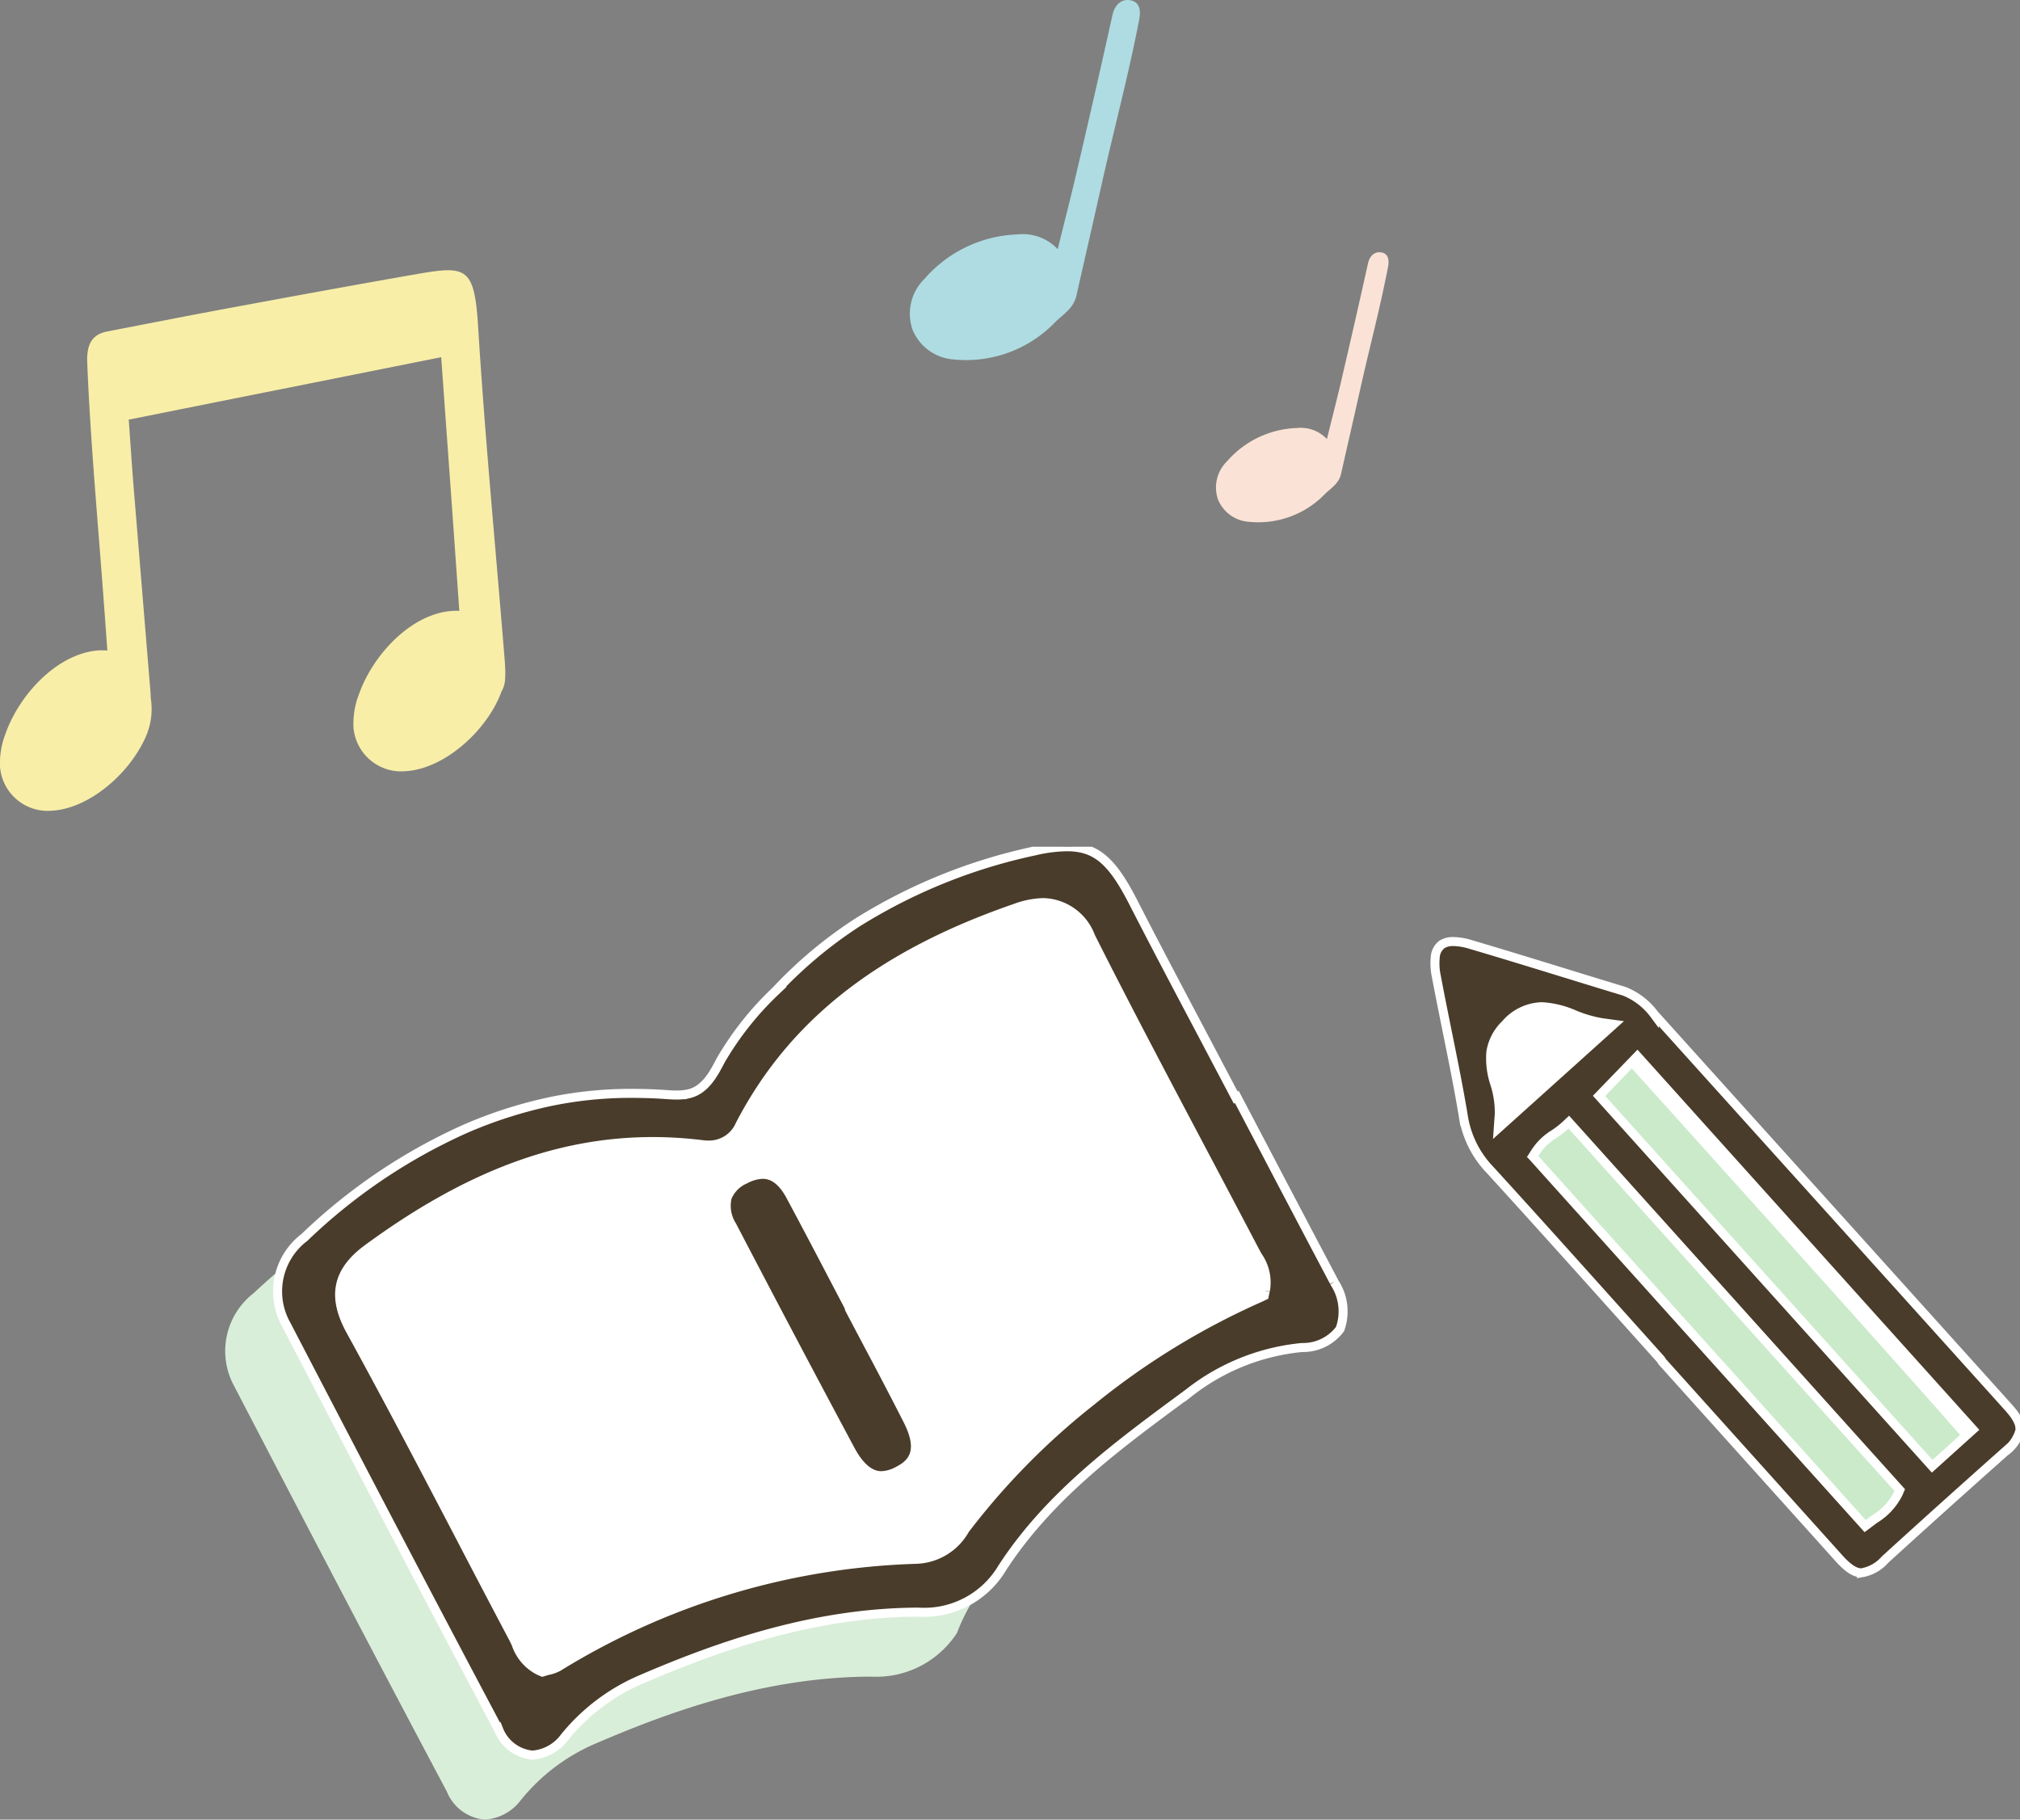
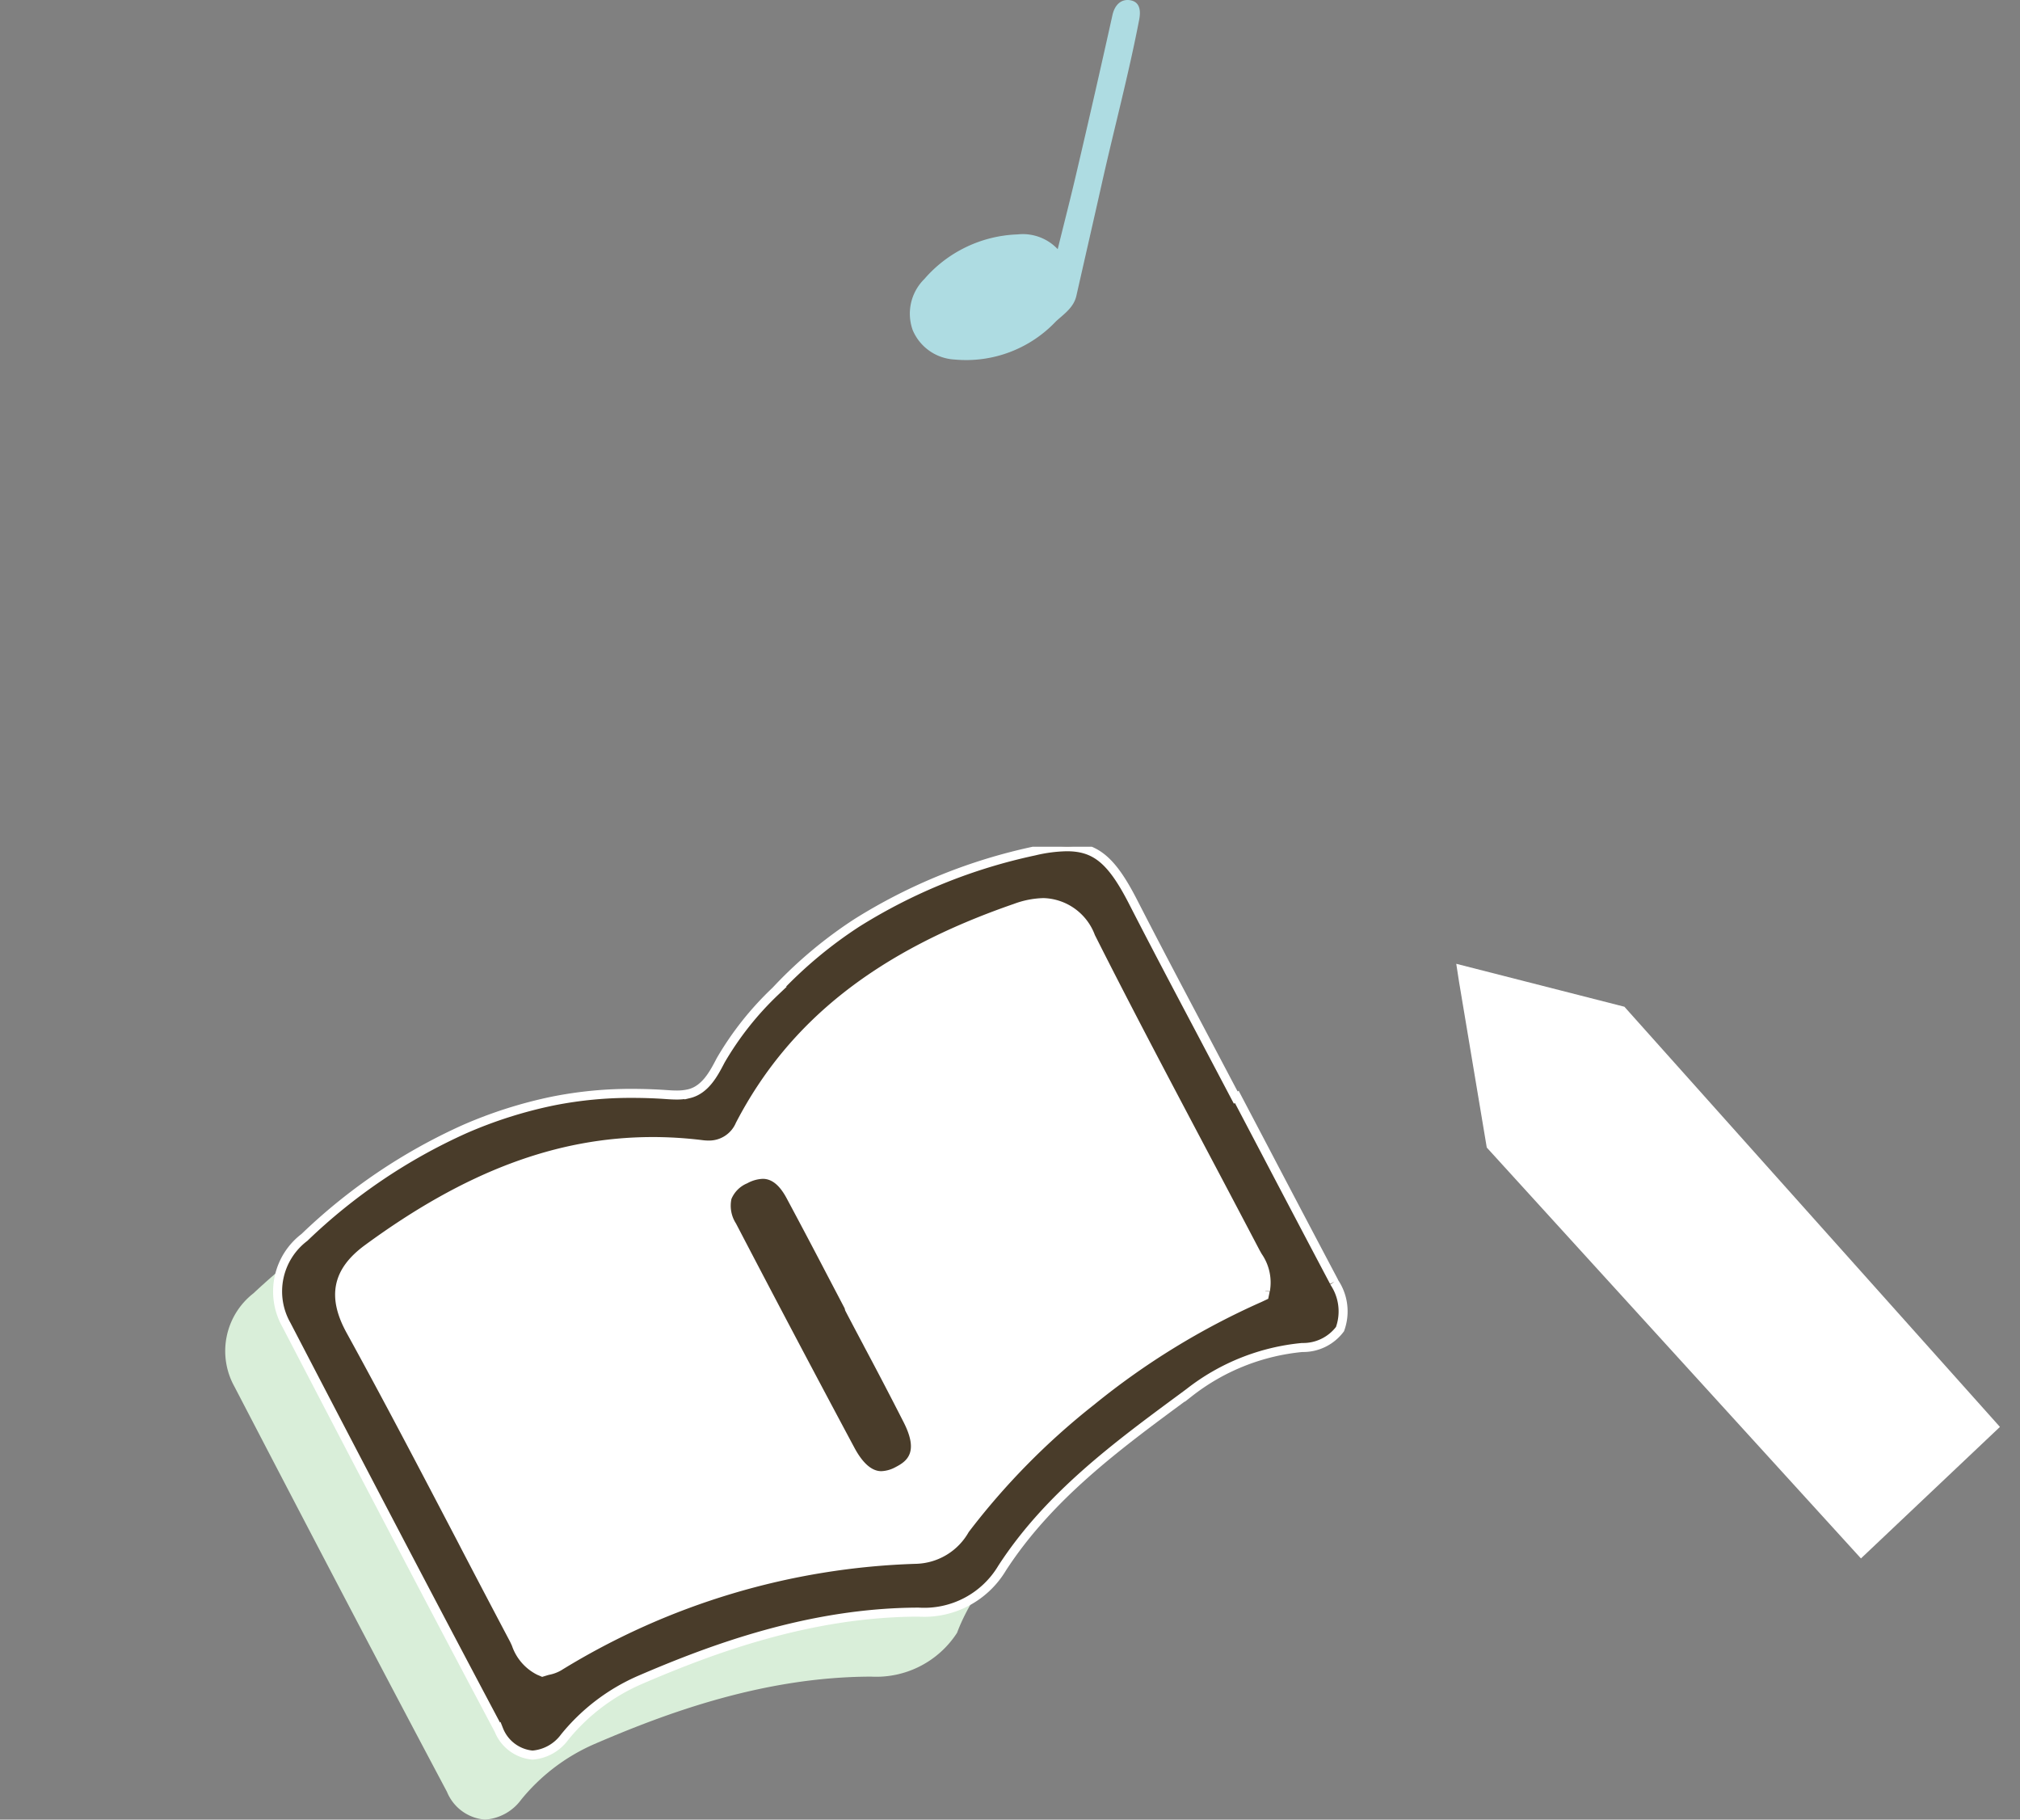
<svg xmlns="http://www.w3.org/2000/svg" width="112.147" height="101" viewBox="0 0 112.147 101">
  <rect x="0" y="0" width="112.147" height="101" fill="#808080" stroke="none" />
  <defs>
    <clipPath id="a">
      <path data-name="長方形 1275" fill="none" d="M0 0h99.65v54H0z" />
    </clipPath>
  </defs>
  <g data-name="グループ 2084">
    <g data-name="グループ 1707">
      <g data-name="グループ 1661" clip-path="url(#a)" transform="translate(12.497 47)">
        <path data-name="パス 1251" d="M4.603 23.869s3.347-4.713 7.172-6.216 8.744-1.93 10.588-2.365a14.684 14.684 0 0 1 4.577 0s4.539-5.558 6.129-7.539 5.416-4.038 7.397-4.645 7.1-1.363 7.1-1.363l13.389 24.25a11.105 11.105 0 0 0-6.691 2.313c-3.415 2.528-6.284 4.03-9.359 7.241a20.237 20.237 0 0 0-3.962 5.328 35.918 35.918 0 0 0-12.432 1.913c-6.49 2.254-9.905 4.372-10.588 5.4S4.603 23.869 4.603 23.869" fill="#fff" />
        <path data-name="パス 1252" d="M37.17 40.518l-.025-.006c-.416.034-.839.052-1.266.06a25.992 25.992 0 0 0-6.181.689 60.843 60.843 0 0 0-6.3 2.21c-1.3.489-3.367.894-4.242 2.082a2.244 2.244 0 0 1-3.816 0A80.026 80.026 0 0 1 9.01 33.48c-1.562-3.637-3.575-7.045-5.178-10.648q-1.166.932-2.255 1.953a4.061 4.061 0 0 0-1.055 5.187C3.746 36.172 8 44.331 12.318 52.458A2.485 2.485 0 0 0 14.432 54a2.712 2.712 0 0 0 2-1.1 10.784 10.784 0 0 1 4.033-3.077c4.037-1.743 9.436-3.747 15.4-3.759a5.34 5.34 0 0 0 4.772-2.432c.775-2.076 2.354-3.883 3.5-5.749l.021-.034c-1.82 1.931-4.119 3.252-6.985 2.672" fill="#d9eed9" />
        <path data-name="パス 1253" d="M61.569 24.15q-1.951-3.69-3.889-7.388l-1.511-2.875-.061.033-1.948-3.694C52.983 8 51.649 5.479 50.399 3.04 49.217.739 48.327 0 46.726 0a8.309 8.309 0 0 0-1.8.236 30.5 30.5 0 0 0-9.84 3.981 24.223 24.223 0 0 0-4.369 3.63l-.162.17a17.2 17.2 0 0 0-3.048 3.851l-.028.055c-.346.662-.82 1.569-1.72 1.785a2.956 2.956 0 0 1-.693.073c-.2 0-.393-.012-.59-.026l-.1-.007a27.137 27.137 0 0 0-1.748-.058 22.07 22.07 0 0 0-4.4.419 24.671 24.671 0 0 0-4.923 1.561 31.351 31.351 0 0 0-8.9 6.014 3.763 3.763 0 0 0-1 4.856c3.225 6.2 7.48 14.366 11.793 22.484a2.226 2.226 0 0 0 1.869 1.395 2.444 2.444 0 0 0 1.786-1 11.06 11.06 0 0 1 4.136-3.153c4.063-1.754 9.5-3.77 15.509-3.782a5.037 5.037 0 0 0 4.641-2.444c2.587-3.987 6.355-6.766 10-9.454l.392-.291a12 12 0 0 1 6.266-2.5 2.557 2.557 0 0 0 2.1-1.02 2.886 2.886 0 0 0-.333-2.617m-3.815.49l-.057.271-.252.119a41.363 41.363 0 0 0-9.337 5.726 39.692 39.692 0 0 0-7.027 7.136 3.216 3.216 0 0 1-2.682 1.651 40.158 40.158 0 0 0-19.877 5.957 1.864 1.864 0 0 1-.56.206 2.05 2.05 0 0 0-.14.037l-.2.061-.2-.087a2.559 2.559 0 0 1-1.258-1.466c-.051-.112-.1-.223-.159-.33q-1.334-2.525-2.654-5.056l-.229-.443c-1.988-3.8-4.043-7.735-6.147-11.559-1.047-1.9-.759-3.307.935-4.551 5.538-4.063 10.573-5.956 15.847-5.956a22.246 22.246 0 0 1 2.721.17 2.815 2.815 0 0 0 .365.024 1.864 1.864 0 0 0 1.75-1.135C31.505 9.816 36.363 6 43.881 3.406a4.771 4.771 0 0 1 1.556-.306A2.888 2.888 0 0 1 48.059 5c2.054 4.079 4.2 8.124 6.266 12.036l.062.117q1.413 2.667 2.815 5.339c.038.071.079.141.135.24a2.54 2.54 0 0 1 .419 1.907" fill="#493c2a" stroke="#fff" stroke-width=".5" />
        <path data-name="パス 1254" d="M35.465 27.71l-.022-.041a265.4 265.4 0 0 1-.984-1.864l-.034-.069-.029-.115-.982-1.874a420.262 420.262 0 0 0-2.242-4.243c-.388-.721-.82-1.071-1.321-1.071a1.934 1.934 0 0 0-.863.248 1.615 1.615 0 0 0-.877.87 1.811 1.811 0 0 0 .249 1.354 1299.91 1299.91 0 0 0 6.571 12.44c.466.872.972 1.315 1.5 1.315a1.775 1.775 0 0 0 .789-.224c.658-.337 1.29-.834.459-2.478a248.9 248.9 0 0 0-2.217-4.249" fill="#493c2a" />
        <path data-name="パス 1255" d="M68.503 7.475l1.543 9.221L90.82 39.503l7.716-7.3L77.686 8.88l-9.334-2.383z" fill="#fff" />
-         <path data-name="パス 1256" d="M71.262 16.283l5.561-5.392s20.436 22.634 20.15 22.551-5.669 5.351-5.669 5.351z" fill="#caeaca" />
-         <path data-name="パス 1257" d="M99.013 31.124q-6.072-6.742-12.15-13.48l-7.516-8.337a3.847 3.847 0 0 0-1.661-1.283q-1.557-.472-3.112-.953l-.165-.051c-1.723-.529-3.5-1.077-5.259-1.595a3.456 3.456 0 0 0-.953-.163 1.152 1.152 0 0 0-.627.152.944.944 0 0 0-.382.7 3.424 3.424 0 0 0 .058 1.081c.19 1.015.4 2.044.6 3.04l.009.044c.311 1.535.634 3.122.893 4.7a5.558 5.558 0 0 0 1.5 2.98c2.308 2.528 4.633 5.118 6.881 7.624l2.579 2.874.088.139 7.154 7.952 2.64 2.936c.492.549.868.8 1.217.818h.039a2.218 2.218 0 0 0 1.316-.739c2-1.821 4.17-3.776 6.647-5.976a2.154 2.154 0 0 0 .831-1.164c.051-.36-.143-.761-.629-1.3M70.495 13.166a4.407 4.407 0 0 1-.221-1.777 2.719 2.719 0 0 1 .808-1.531 2.753 2.753 0 0 1 2.029-.979 5.216 5.216 0 0 1 1.813.448 7.056 7.056 0 0 0 1.5.437l.67.092-6.409 5.766.055-.776a5.153 5.153 0 0 0-.247-1.681m22.4 22.73a3.465 3.465 0 0 1-1.319 1.424l-.521.39-4.534-5.04-13.917-15.472.114-.2a3.288 3.288 0 0 1 1.085-1.059 5.31 5.31 0 0 0 .567-.435l.234-.218 15.22 16.924 3.151 3.5zm1.881-1.508l-5.152-5.727L76.28 13.829l2.127-2.2 12.7 14.123 5.932 6.594z" fill="#493c2a" stroke="#fff" stroke-width=".5" />
      </g>
    </g>
-     <path data-name="パス 2060" d="M28.036 36.866c-.012-.179-.027-.358-.041-.535-.491-6.053-1.074-12.1-1.448-18.162-.211-3.421-.657-3.437-3.572-2.927-3.336.583-6.667 1.195-10 1.811-2.344.434-4.683.893-7.024 1.346-.868.168-1.148.75-1.108 1.732.159 3.906.5 7.8.8 11.691q.165 2.145.317 4.292a2.621 2.621 0 0 0-.482-.013c-2.252.154-4.386 2.4-5.174 4.628a4.5 4.5 0 0 0-.3 1.869 2.655 2.655 0 0 0 2.885 2.4c2.092-.121 4.366-2.11 5.237-4.18a3.812 3.812 0 0 0 .242-2.077c0-.183-.017-.367-.032-.55l-.913-11.1c-.1-1.226-.178-2.453-.276-3.8l17.348-3.464c.219 3.052.426 5.9.629 8.748q.19 2.667.377 5.335a2.6 2.6 0 0 0-.4 0c-2.252.153-4.386 2.4-5.174 4.628a4.52 4.52 0 0 0-.3 1.869 2.657 2.657 0 0 0 2.886 2.4c2.091-.121 4.366-2.11 5.236-4.181.034-.079.063-.16.091-.241a1.433 1.433 0 0 0 .2-.649 5.359 5.359 0 0 0 0-.758c0-.032 0-.064-.006-.1" fill="#f8eea8" />
    <path data-name="パス 2061" d="M62.762.015c-.5-.09-.869.236-1 .82q-.973 4.388-2 8.765c-.314 1.351-.661 2.695-1.04 4.23a2.66 2.66 0 0 0-2.225-.819 7.169 7.169 0 0 0-5.178 2.476 2.7 2.7 0 0 0-.646 2.839 2.676 2.676 0 0 0 2.324 1.63 6.855 6.855 0 0 0 5.624-2.115c.439-.406.988-.76 1.138-1.423.469-2.073.945-4.144 1.41-6.218.68-3.039 1.488-6.048 2.077-9.109.107-.557.006-.987-.487-1.076" fill="#aedce2" />
-     <path data-name="パス 2534" d="M76.697 14.012c-.376-.068-.652.177-.749.615q-.731 3.291-1.499 6.573c-.235 1.013-.5 2.021-.78 3.172a2 2 0 0 0-1.672-.614 5.377 5.377 0 0 0-3.883 1.857 2.028 2.028 0 0 0-.485 2.129 2.007 2.007 0 0 0 1.745 1.223 5.141 5.141 0 0 0 4.223-1.586c.329-.3.741-.57.853-1.067.351-1.555.709-3.108 1.057-4.664.506-2.279 1.112-4.536 1.554-6.832.08-.418 0-.74-.365-.807" fill="#fae3d6" />
  </g>
</svg>